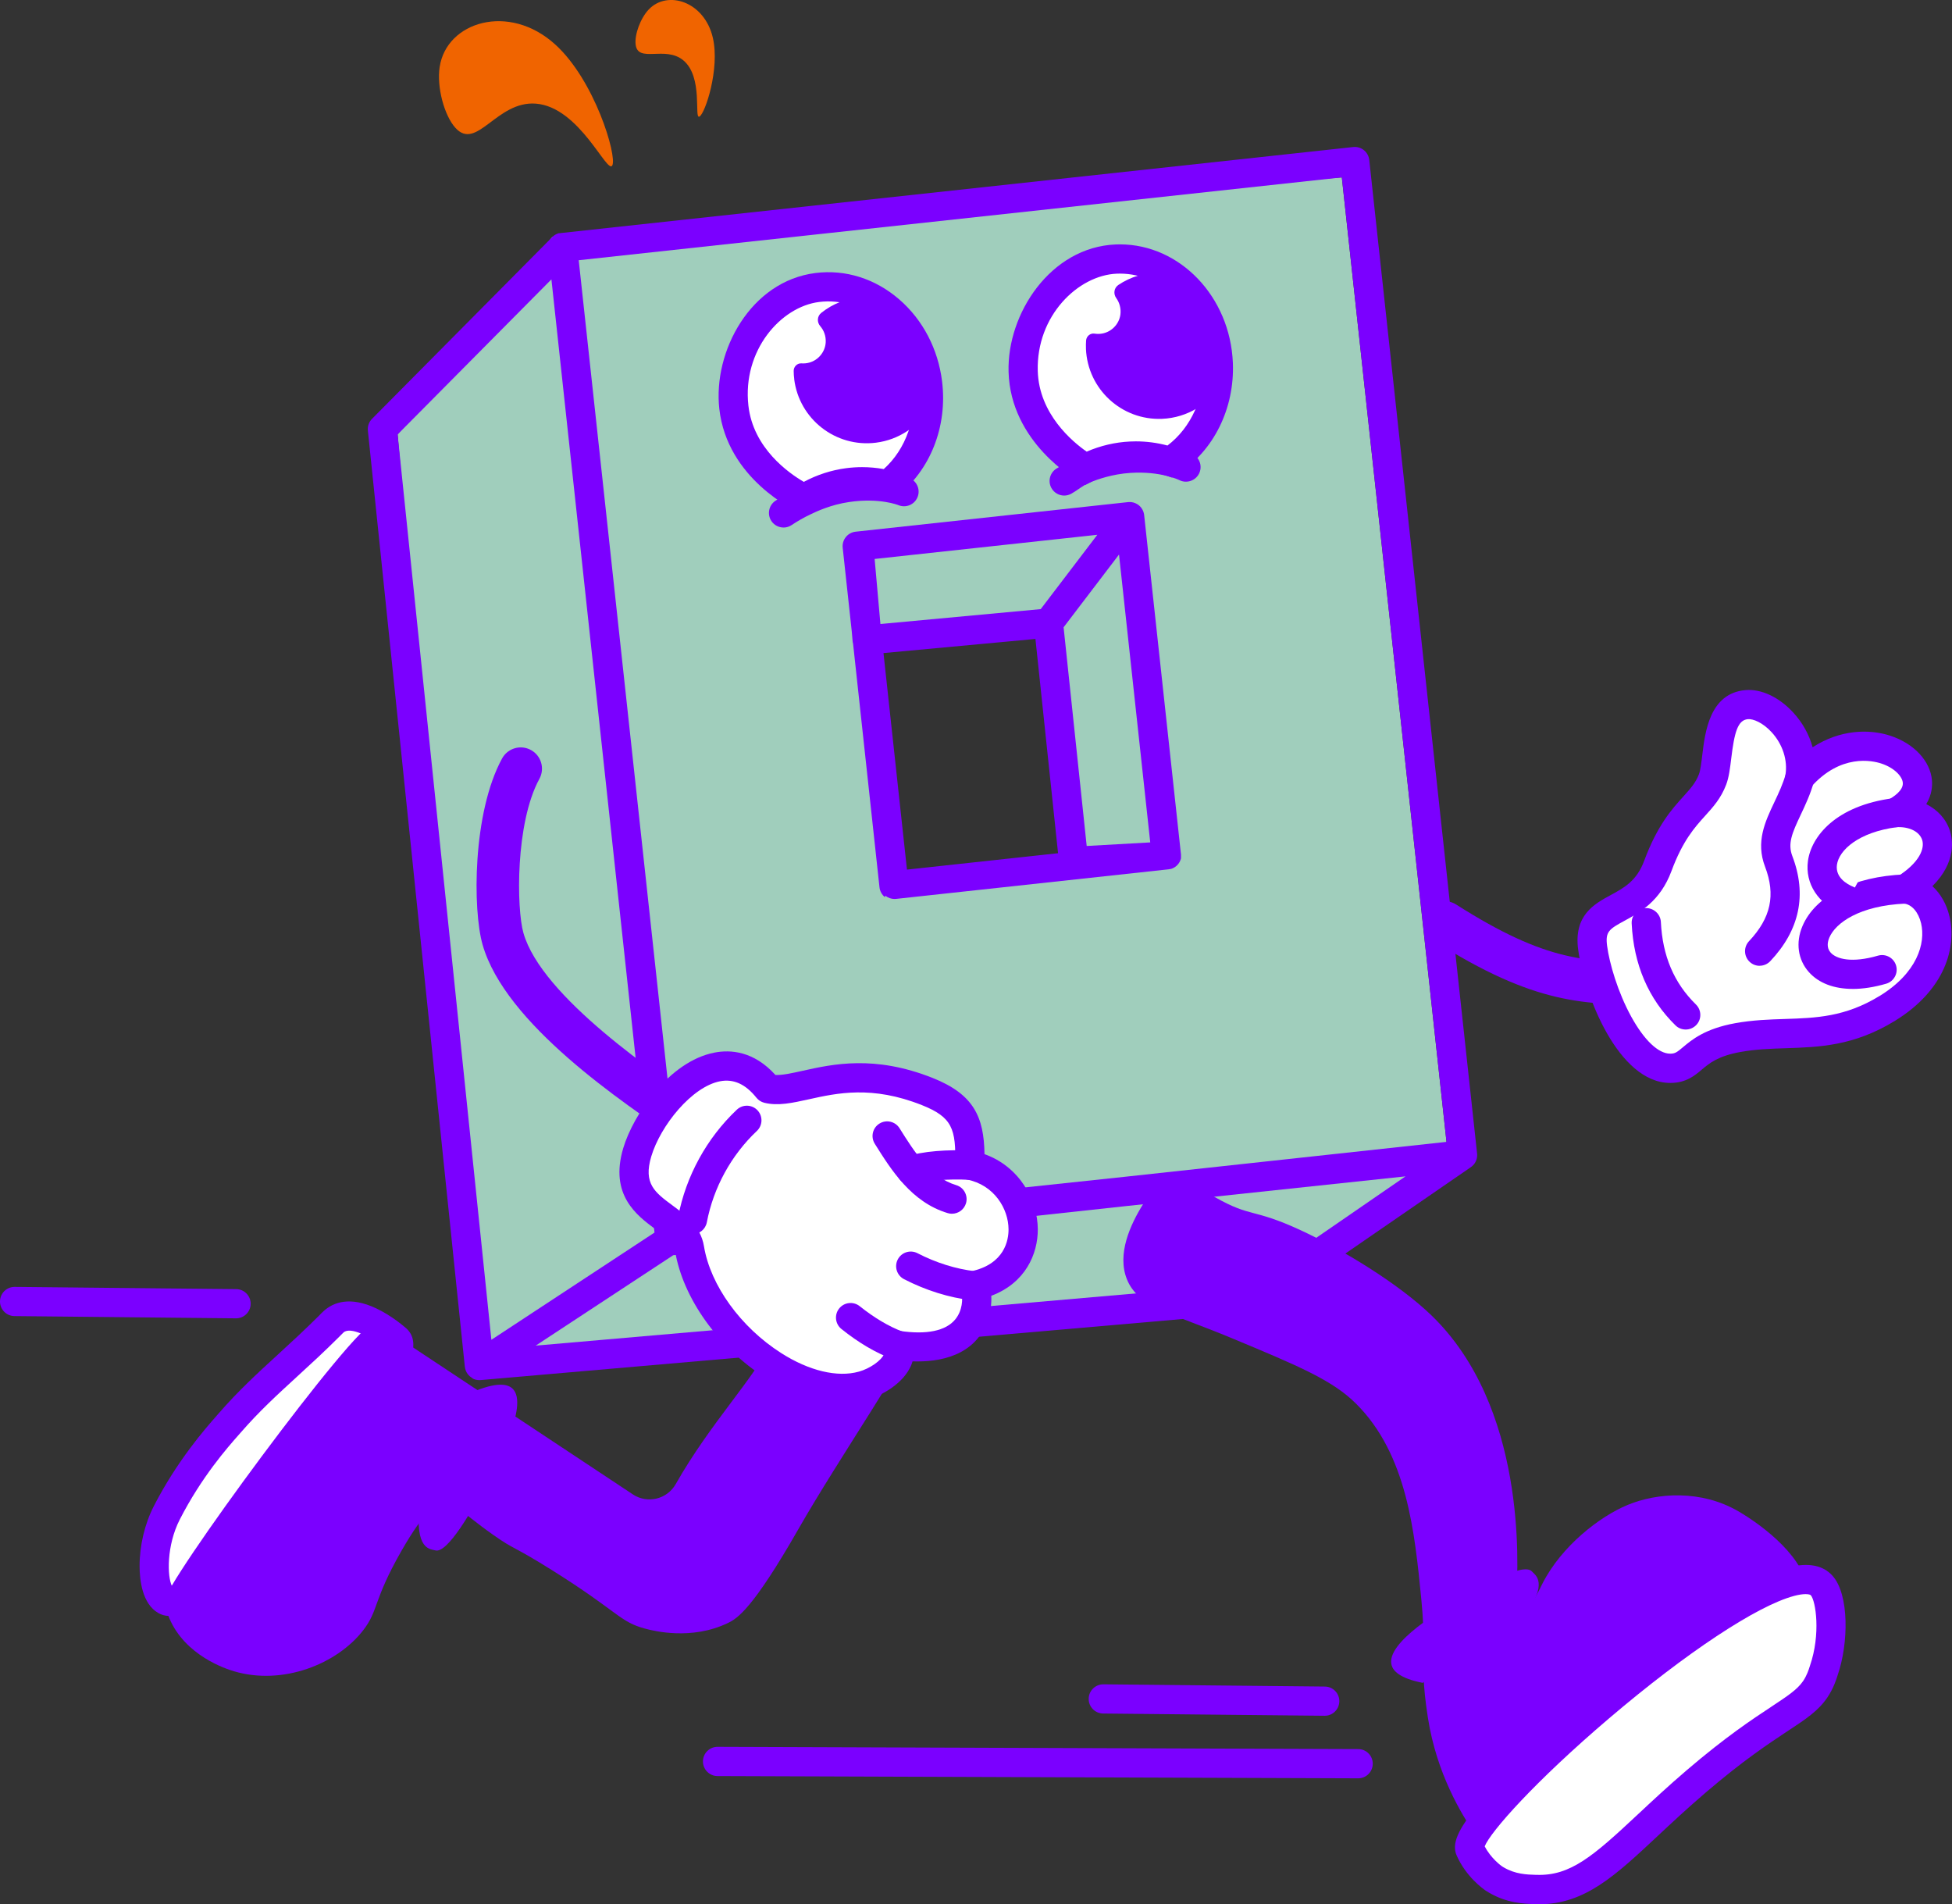
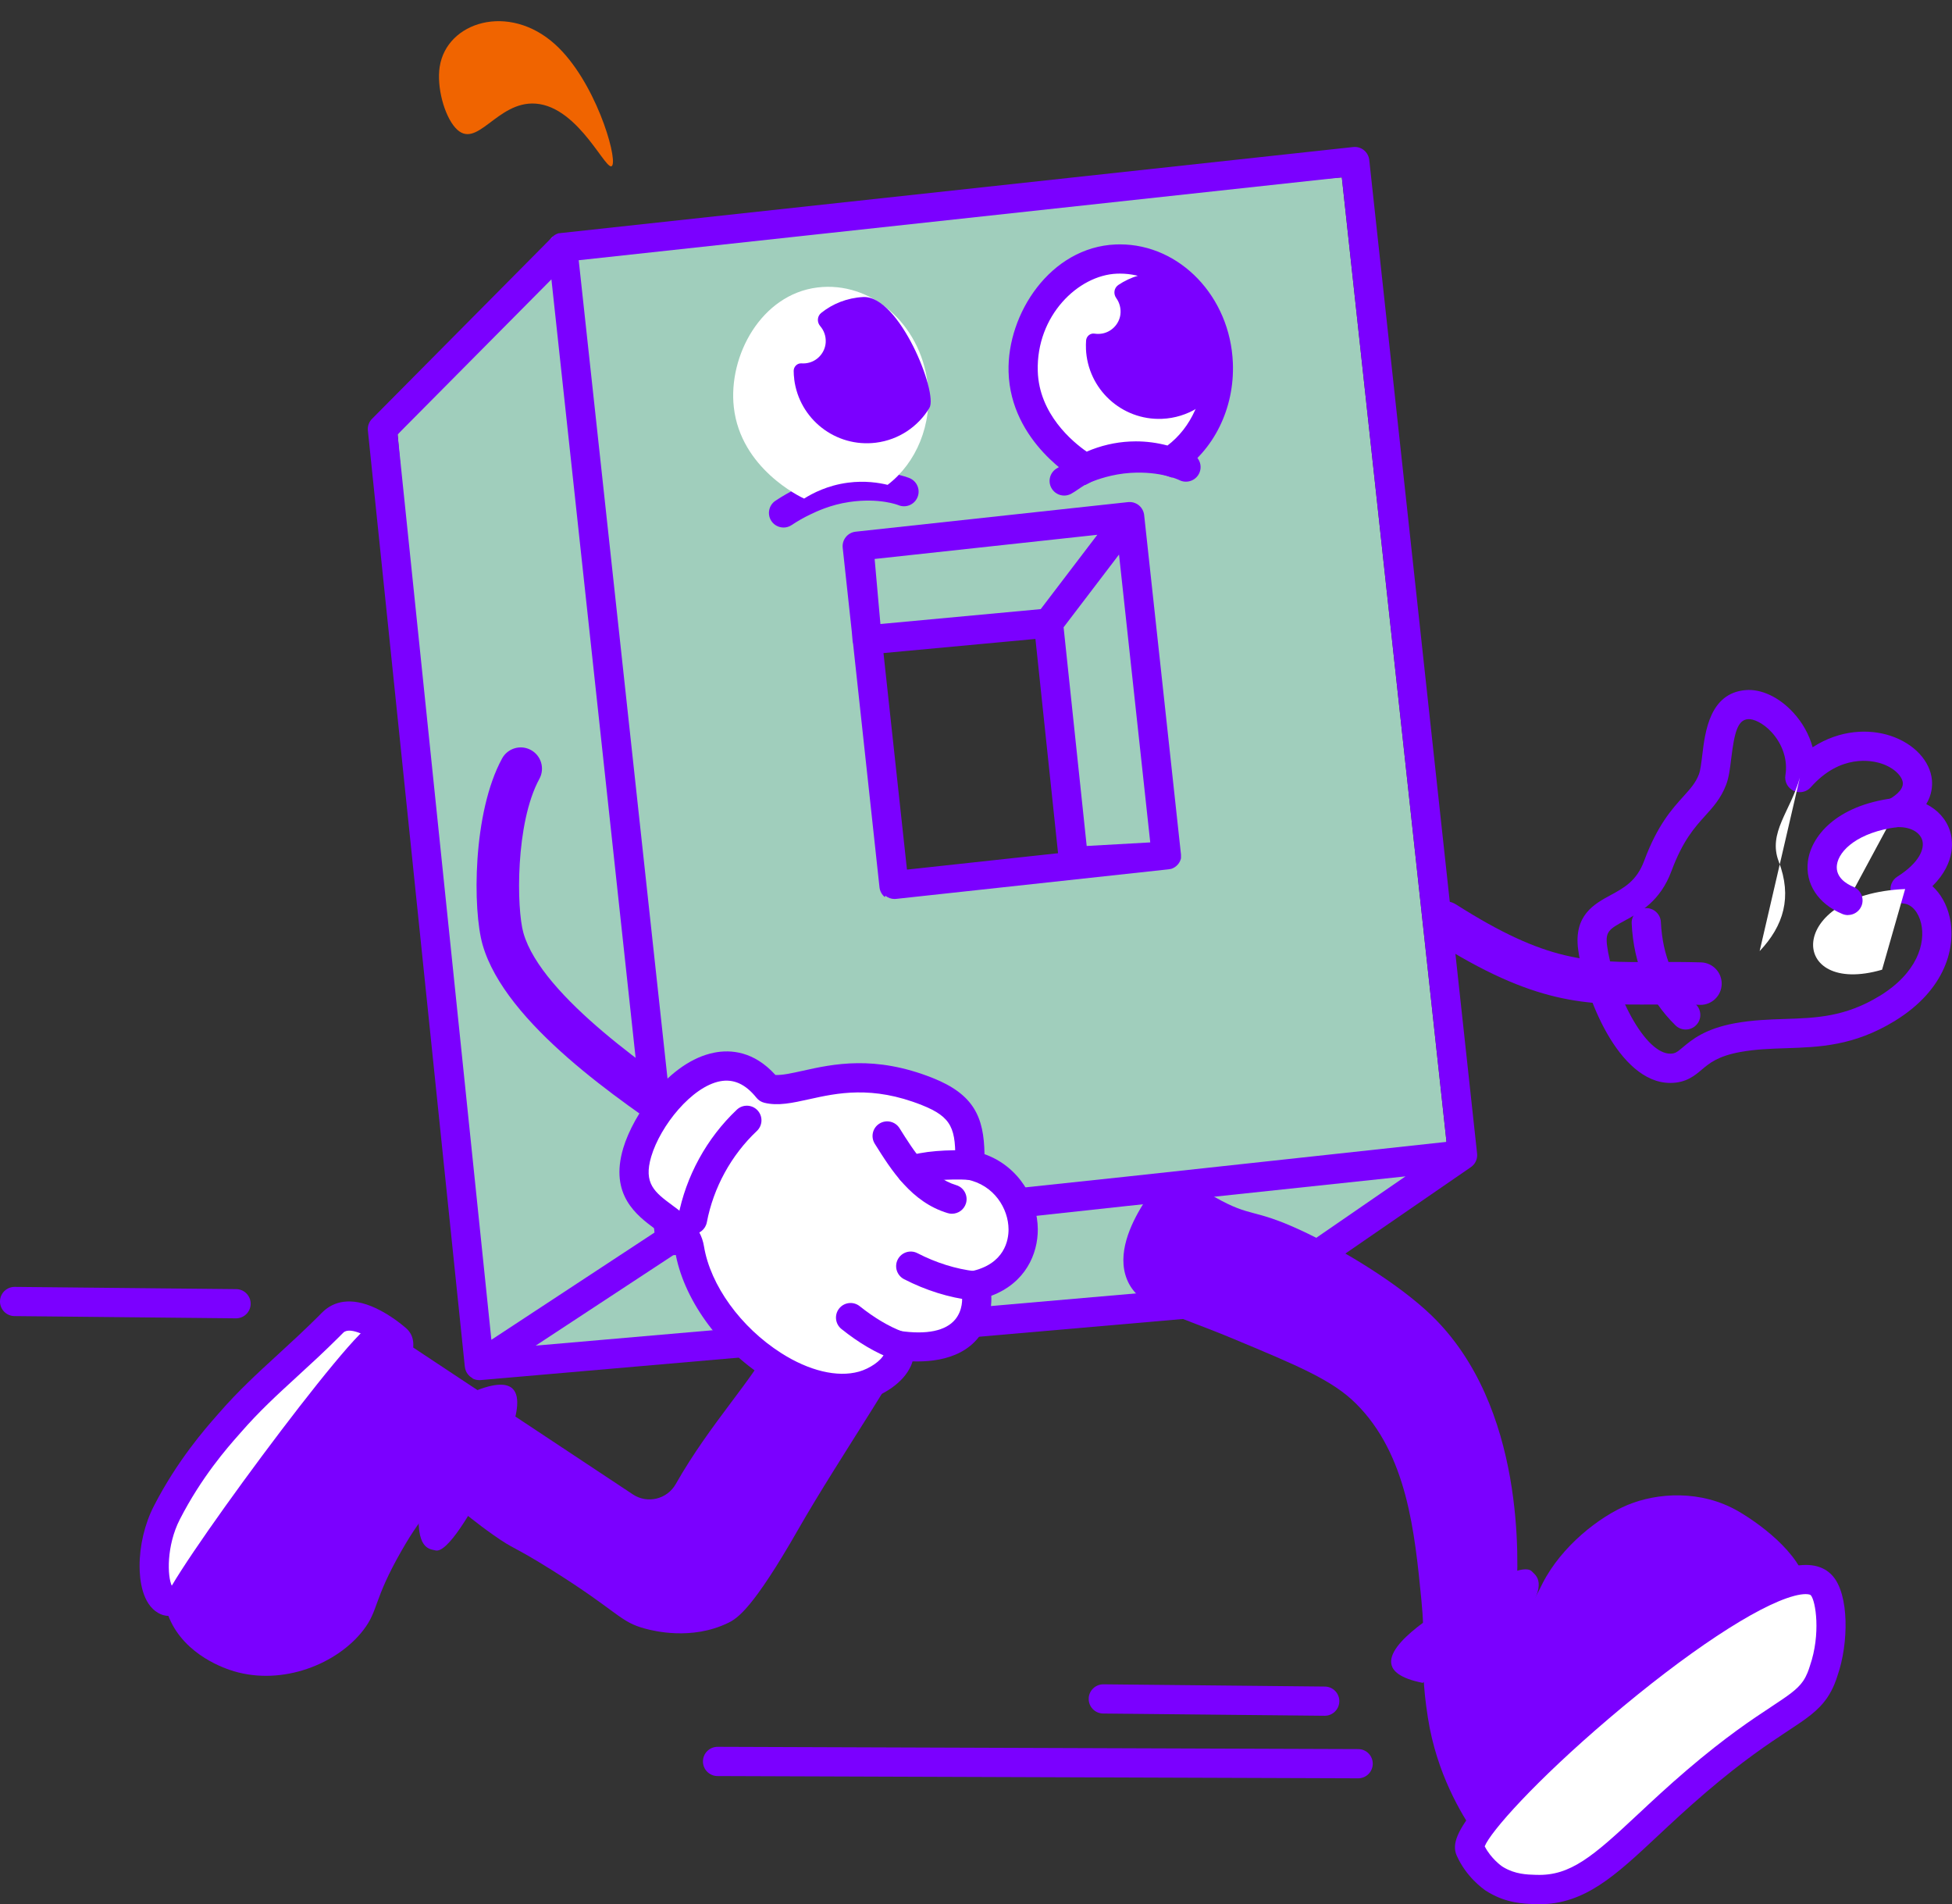
<svg xmlns="http://www.w3.org/2000/svg" id="Ebene_2" data-name="Ebene 2" viewBox="0 0 655.14 638.95">
  <rect x="0" y="0" width="655.14" height="638.95" fill="#333333" stroke="none" />
  <defs>
    <style>
      .cls-1 {
        fill: #7b00ff;
      }

      .cls-2 {
        fill: #fff;
      }

      .cls-3 {
        fill: #f06400;
      }

      .cls-4 {
        fill: #a0cebc;
      }
    </style>
  </defs>
  <g id="Ebene_2-2" data-name="Ebene 2">
    <path class="cls-4" d="M450.36,59.53l-265.02,20.01-51.89,66.24,27.69,316.73,262.86-23.02,61.48-56.33-35.13-323.64ZM299.14,296.52l-7.22-82.12,58.7-5.01,9.51,80.13-61,7Z" />
    <g>
      <g>
        <path class="cls-1" d="M570.72,337.19c3.84,0,7.01-3.06,7.12-6.92.12-3.94-2.98-7.22-6.92-7.34-5.74-.17-10.81-.15-15.7-.12-22.36.11-35.86.18-66.51-19.3-3.33-2.11-7.73-1.13-9.84,2.2-2.11,3.32-1.13,7.73,2.2,9.84,34.18,21.72,50.97,21.63,74.23,21.52,4.77-.02,9.71-.05,15.2.11.07,0,.14,0,.22,0Z" />
        <g>
-           <path class="cls-2" d="M633.36,338.41c-18.73,11.46-33.14,6.67-50.13,9.76-15.8,2.87-14.79,10.23-22.57,10.3-13.52.12-24.28-26.43-26.14-40.47-2.07-15.71,15.33-9.76,21.86-27.39,6.95-18.75,14.88-19.92,18.38-29.04,2.54-6.64.27-24.14,11.44-25.12,8.17-.72,20.13,10.95,17.87,24.48,21.63-24.49,54.32-.26,32,11.75,14.21-.92,21.63,14.06,3.32,25.63,12.1,1.09,18.33,25.18-6.04,40.1" />
          <path class="cls-1" d="M529.67,318.65c-1.52-11.55,5.36-15.29,10.89-18.29,4.5-2.44,8.75-4.75,11.24-11.45,4.44-11.98,9.3-17.37,13.21-21.69,2.37-2.63,4.09-4.53,5.19-7.4.51-1.32.82-3.95,1.13-6.5.94-7.74,2.5-20.7,14.46-21.75,5.27-.48,11.25,2.32,15.99,7.44,3.2,3.46,5.43,7.49,6.58,11.74,9.22-5.99,19.03-6.2,26.12-3.86,7.9,2.6,13.36,8.44,13.93,14.9.17,1.97-.03,4.92-1.91,8.03,3.8,1.9,6.67,5.02,7.95,8.97.83,2.55,2.38,10.39-5.89,18.56,2.73,2.49,4.78,6.03,5.76,10.24,2.35,10.04-1.26,24.5-18.4,35h0c-13.73,8.4-25.3,8.77-36.49,9.14-5.21.17-10.13.33-15.32,1.27-7.55,1.37-10.41,3.78-12.93,5.9-2.47,2.08-5.28,4.44-10.47,4.48h-.13c-17.45,0-28.91-29.59-30.9-44.73ZM630.8,334.23c12.69-7.77,15.54-17.7,13.97-24.4-.89-3.79-3.17-6.39-5.81-6.63-2.09-.19-3.83-1.69-4.33-3.73-.49-2.04.37-4.17,2.15-5.3,7.55-4.77,9.26-9.51,8.34-12.35-.92-2.82-4.41-4.52-8.73-4.25-2.31.15-4.39-1.33-5.03-3.54s.36-4.58,2.39-5.67c1.55-.83,5.12-3.06,4.88-5.71-.18-2.08-2.73-4.97-7.23-6.45-3.02-.99-13.65-3.35-23.66,7.97-1.45,1.64-3.81,2.12-5.78,1.18-1.98-.94-3.09-3.08-2.73-5.24.83-4.99-.91-10.39-4.67-14.46-2.95-3.19-6.17-4.49-7.93-4.33-3.43.3-4.53,4.48-5.58,13.16-.4,3.28-.77,6.38-1.71,8.83-1.75,4.58-4.33,7.44-7.07,10.46-3.52,3.9-7.5,8.31-11.29,18.53-3.76,10.15-10.69,13.91-15.75,16.66-5.25,2.85-6.46,3.7-5.85,8.39.78,5.93,3.6,15.6,8.12,23.82,4.34,7.88,9.09,12.39,13.06,12.39h.05c1.6-.01,2.2-.46,4.25-2.18,2.94-2.47,7.37-6.2,17.49-8.04,5.9-1.07,11.42-1.25,16.75-1.42,10.37-.34,20.17-.65,31.69-7.7h0Z" />
        </g>
        <g>
          <path class="cls-2" d="M552.54,309.62c.61,12.55,4.91,22.79,13.23,30.94" />
          <path class="cls-1" d="M565.77,345.46c1.27,0,2.54-.49,3.5-1.47,1.9-1.93,1.86-5.04-.07-6.93-7.36-7.21-11.21-16.27-11.77-27.68-.13-2.7-2.48-4.79-5.14-4.66-2.71.13-4.79,2.43-4.66,5.14.67,13.8,5.62,25.31,14.7,34.2.95.94,2.19,1.4,3.43,1.4Z" />
        </g>
        <g>
          <path class="cls-2" d="M604.08,260.93c-3.12,11.27-10.8,18.45-7.1,28.13,4.57,11.96,1.66,21.56-6.4,30.09" />
-           <path class="cls-1" d="M590.58,324.06c1.3,0,2.6-.52,3.57-1.54,9.86-10.44,12.35-22.28,7.42-35.21-1.62-4.23-.15-7.68,2.8-13.92,1.53-3.23,3.26-6.9,4.44-11.14.72-2.61-.81-5.31-3.42-6.03-2.61-.73-5.31.81-6.03,3.42-.95,3.43-2.43,6.55-3.86,9.57-3.09,6.53-6.29,13.28-3.1,21.62,3.62,9.49,1.96,17.19-5.38,24.98-1.86,1.97-1.77,5.07.2,6.93.95.9,2.16,1.34,3.37,1.34Z" />
+           <path class="cls-1" d="M590.58,324.06Z" />
        </g>
        <g>
          <path class="cls-2" d="M639.41,298.32c-40.27,1.69-39.36,36.28-7.74,27.07" />
-           <path class="cls-1" d="M621.81,331.84c3.43,0,7.21-.58,11.23-1.75,2.6-.76,4.09-3.48,3.34-6.08-.76-2.6-3.48-4.09-6.08-3.34-8.77,2.56-13.96,1.15-15.89-1.03-1.44-1.62-1.03-3.63-.44-5.03,2.06-4.85,10.01-10.75,25.65-11.41,2.71-.11,4.81-2.4,4.69-5.1s-2.39-4.79-5.1-4.69c-17.15.72-29.96,7.21-34.27,17.37-2.33,5.5-1.53,11.25,2.14,15.38,3.33,3.75,8.46,5.67,14.74,5.67Z" />
        </g>
        <g>
          <path class="cls-2" d="M636.08,272.68c-25.82,3.34-31.5,22.96-15.86,29.45" />
          <path class="cls-1" d="M620.22,307.04c1.92,0,3.75-1.14,4.53-3.02,1.04-2.5-.15-5.37-2.65-6.41-2.33-.96-6.14-3.21-5.58-7.4.66-4.93,7.25-10.99,20.19-12.66,2.69-.35,4.58-2.81,4.23-5.49-.35-2.69-2.79-4.59-5.49-4.23-19.41,2.51-27.57,12.93-28.66,21.1-1.01,7.57,3.42,14.38,11.55,17.75.61.26,1.25.38,1.88.38Z" />
        </g>
        <g>
          <path class="cls-2" d="M133.01,449.31c9.08,7.94-66.76,93.79-77.47,87.66-4.83-2.76-5.42-17.92.46-29.38,8.2-15.97,18.15-26.72,21.12-30.13,10.55-12.12,20.51-19.65,33.38-32.48.26-.25.75-.82,1.53-1.52,6.65-5.86,18.75,3.89,20.98,5.85h0Z" />
          <path class="cls-1" d="M53.1,541.23c-5.41-3.1-6.24-11.15-6.25-15.67-.02-6.87,1.72-14.24,4.79-20.2,7.86-15.32,17.42-26.16,21.02-30.25l.76-.87c6.57-7.56,12.95-13.39,19.69-19.57,4.39-4.02,8.92-8.18,13.96-13.19l.16-.17c.31-.33.83-.87,1.56-1.52,3.04-2.68,8.54-4.98,17.48-.76,5.01,2.36,9.18,5.91,9.97,6.6,5.11,4.47,2.5,12.68-9.32,29.27-9.79,13.74-25,31.43-38.76,45.07-17.86,17.71-26.33,22.27-31.33,22.27-1.5,0-2.69-.41-3.72-1ZM58.13,532.83h0,0ZM115.29,447.12c-.4.36-.71.68-.95.94-.18.19-.33.34-.39.4-5.14,5.13-9.76,9.36-14.22,13.44-6.82,6.25-12.71,11.65-18.92,18.78l-.8.91c-3.7,4.19-12.35,14.01-19.65,28.24-4.54,8.85-4.22,19.23-2.67,22.34,4.81-1.69,19.25-13.26,39.66-36.25,20.29-22.85,30.33-38.94,31.41-43.78-4.5-3.62-11.13-7.08-13.46-5.03ZM129.78,453s0,0,0,0c0,0,0,0,0,0ZM133,449.31h0,0Z" />
        </g>
        <path class="cls-1" d="M145.74,503.14c5.23-.76,8.22,3.73,19.72,11.84,7.53,5.31,6.39,3.49,19.72,11.84,22.72,14.23,22.68,17.41,31.55,19.73,2.51.65,15.31,3.99,27.62-1.97,3.08-1.49,8.25-4.6,23.66-31.57,13.61-23.81,38.88-60.6,38.59-64.86-.14-2.03-.65,3.97-13.15-.42-8.66-3.04-28.06-6.45-34.96,3.25-4.94,10.97-20.08,26.51-31.7,47.01-2.9,5.1-9.49,6.7-14.38,3.46l-52.77-34.96" />
        <path class="cls-1" d="M162.49,467.94l-32.04-21.22c-.87-.57-2.16-1.31-3.84-1.88,0,0-.73-.25-1.49-.43-5.08-1.2-70.84,88.02-69.93,93.06.31,1.76.86,3.43.86,3.43,0,0,.34,1.08.8,2.15,5.36,12.54,18.94,16.94,21.69,17.75,16.32,4.84,34.58-2.37,43.4-13.81,5.19-6.74,3.21-9.84,12.82-26.63,7.98-13.93,11.44-15.44,13.8-15.78" />
        <path class="cls-1" d="M158.57,462.43h0s0,0,0,0c-.33-.17-.63-.38-.9-.62,0,0,0,0,0,0-.55-.48-1.01-1.09-1.3-1.79-.09-.21-.16-.42-.22-.65-.07-.28-.12-.56-.15-.83l-32.53-314.05c-.15-1.46.36-2.92,1.4-3.96l60.49-60.99c.08-.08.16-.15.24-.23,0,0,0,0,0,0h0s0-.01.01-.01h0c.56-.49,1.22-.85,1.92-1.04t0,0s.01,0,.02,0c0,0,0,0,.02,0,0,0,.01,0,.02,0,0,0,0,0,.02,0,0,0,.01,0,.02,0,0,0,.01,0,.01,0,0,0,.01,0,.01,0,0,0,.01,0,.01,0h0s0,0,.01,0c0,0,0,0,.01,0,.02,0,0,0,.01,0,0,0,0,0,0,0,0,0,.01,0,.01,0,0,0,0,0,.01,0,0,0,0,0,.01,0,0,0,0,0,.01,0s0,0,.01,0c0,0,.01,0,.01,0,0,0,.01,0,.02,0,0,0,.01,0,.01,0,0,0,.01,0,.01,0,0,0,.01,0,.02,0,.03,0,.01,0,.02,0h0c.16-.03.32-.06.48-.07l265.84-28.85c2.7-.3,5.11,1.65,5.4,4.35l36.19,333.39c.14,1.29-.24,2.59-1.05,3.6-.37.46-.81.84-1.31,1.14-.06.04-.12.09-.18.13l-69.22,47.65c-.7.48-1.51.77-2.36.85l-260.34,22.64c-.06,0-.13.01-.19.01h-.01c-.08,0-.16,0-.24,0-.82,0-1.6-.2-2.3-.57ZM471.74,394.73l-93.21,9.91-152.59,16.56-46.15,30.33,239.72-20.85,52.23-35.96ZM185.07,93.74l-51.62,52.04,31.47,303.79,54.75-35.98-34.6-319.84ZM485.48,383.16l-35.13-323.64-256.12,27.8,35.09,323.31,148.15-15.75,108-11.72ZM296.98,301.03c-1.01-.81-1.66-2-1.8-3.29l-8.86-81.69c-.08-.29-.13-.58-.16-.88l-.29-3.31-3.04-28.05c-.29-2.69,1.65-5.11,4.35-5.4l91.38-9.92c.13-.01.26-.03.4-.03.96-.04,1.89.22,2.67.68.23.13.44.29.64.45.14.11.27.23.39.36.66.68,1.12,1.55,1.3,2.54.02.12.04.25.05.37l12.36,113.91s0,.01,0,.02h0s0,.01,0,.02h0s0,.01,0,.02h0s0,.01,0,.01c0,0,0,0,0,0,0,0,0,0,0,0,0,0,0,0,0,0,0,0,0,0,0,0h0s0,.01,0,.01c0,0,0,0,0,0s0,0,0,0h0s0,.01,0,.02c0,0,0,0,0,0h0s0,.01,0,.02c0,0,0,0,0,0h0s0,.01,0,.02,0,0,0,0h0s0,.01,0,.02h0s0,.01,0,.02,0,0,0,0h0s0,.01,0,.02h0s0,.01,0,.01h0s0,.01,0,.02h0v.02s0,0,0,0h0s0,.01,0,.02h0s0,.02,0,.02h0v.02s0,0,0,0h0v.02s0,0,0,0h0v.02h0v.02s0,0,0,0h0v.02h0v.02s0,.01,0,.01h0v.02h0v.02h0v.02h0v.02h0v.02h0v.02h0v.02s0,0,0,0h0v.02h0v.02s0,0,0,0h0v.02h0s0,.01,0,.01h0v.02h0s0,.01,0,.02h0s0,.02,0,.02h0s0,.02,0,.02h0s0,.01,0,.01h0s0,.01,0,.02h0s0,.01,0,.01h0s0,.01,0,.02h0s0,.01,0,.01h0s0,.01,0,.02h0s0,.01,0,.01h0s0,.01,0,.02h0s0,.01,0,.01c0,0,0,0,0,0,0,.02,0,.04,0,.06h0s0,0,0,.01h0s0,.01,0,.02c0,0,0,0,0,0,0,0,0,0,0,.01,0,0,0,0,0,0,0,0,0,0,0,0h0s0,.01,0,.01c0,0,0,0,0,0s0,0,0,0c0,0,0,0,0,0,0,0,0,0,0,0s0,0,0,0c0,0,0,0,0,0,0,0,0,0,0,0,0,0,0,0,0,0,0,0,0,0,0,0,0,0,0,0,0,0,0,0,0,0,0,0,0,0,0,0,0,0,0,0,0,0,0,0,0,0,0,0,0,0,0,0,0,0,0,0s0,0,0,0,0,0,0,0,0,0,0,0c0,0,0,0,0,0,0,0,0,0,0,0,0,0,0,0,0,0,0,0,0,0,0,0,0,0,0,0,0,0,0,0,0,0,0,0,0,0,0,0,0,0,0,0,0,0,0,0,0,0,0,0,0,0,0,0,0,0,0,0,0,0,0,0,0,0,0,0,0,0,0,0,0,0,0,0,0,0,0,0,0,0,0,0,0,0,0,0,0,0,0,0,0,0,0,0,0,0,0,0,0,0,0,0,0,0,0,0,0,0,0,0,0,0,0,0,0,0,0,0,0,0,0,0,0,0,0,0,0,0,0,0,0,0,0,0,0,.01,0,0,0,0,0,0,0,0,0,0,0,.01,0,0,0,0,0,0,0,0,0,0,0,.01,0,0,0,0,0,0v.06s-.01,0-.01,0h0s0,.02,0,.03h0s0,.01,0,.01c0,0,0,0,0,0,0,0,0,0,0,.01h0s0,.01,0,.02c0,0,0,0,0,0,0,0,0,0,0,.01h0s0,.01,0,.01c0,0,0,0,0,0,0,0,0,0,0,.01,0,0,0,0,0,0,0,0,0,0,0,.01h0s0,.01,0,.01c0,0,0,0,0,0,0,0,0,0,0,.01,0,0,0,0,0,0,0,0,0,0,0,.01,0,0,0,0,0,0,0,0,0,0,0,.01,0,0,0,0,0,0,0,0,0,0,0,.01h0s0,.01,0,.02h0s0,.01,0,.01h0s0,.01,0,.02c0,0,0,0,0,0,0,0,0,0,0,.01h0c-.17.69-.49,1.34-.94,1.9-.63.78-1.48,1.35-2.43,1.63h0s-.01,0-.01,0c0,0,0,0-.01,0h0s0,0-.01,0,0,0-.01,0c0,0,0,0,0,0,0,0-.01,0-.01,0,0,0,0,0-.01,0-.01,0,0,0-.01,0,0,0,0,0-.01,0,0,0,0,0-.01,0,0,0,0,0-.01,0,0,0,0,0-.01,0,0,0,0,0-.01,0,0,0,0,0-.01,0-.23.06-.46.1-.69.12l-91.41,9.92c-.18.02-.35.03-.53.03-1.11,0-2.2-.38-3.07-1.08ZM347.52,214.4l-51,4.74,7.88,72.66,50.71-5.5-7.59-71.9ZM375.56,186.09l-18.59,24.4,7.75,73.38,21.33-1.2-10.48-96.59ZM368.29,179.45l-74.74,8.11,1.94,21.83,53.8-5,19-24.94Z" />
        <path class="cls-1" d="M455.81,596.72l-214.99-.76c-2.71,0-4.9-2.21-4.89-4.92,0-2.7,2.2-4.89,4.9-4.89h.02l214.99.76c2.71,0,4.9,2.21,4.89,4.92,0,2.7-2.2,4.89-4.9,4.89h-.02ZM444.56,575.73l-74.32-.75c-2.71-.03-4.88-2.25-4.85-4.95.03-2.69,2.22-4.85,4.9-4.85h.05l74.32.75c2.71.03,4.88,2.25,4.85,4.95-.03,2.69-2.22,4.85-4.9,4.85h-.05ZM79.18,442.37l-74.33-.75c-2.71-.03-4.88-2.25-4.85-4.95.03-2.69,2.22-4.85,4.9-4.85h.05s74.33.75,74.33.75c2.71.03,4.88,2.25,4.85,4.95-.03,2.69-2.22,4.85-4.9,4.85h-.05Z" />
        <path class="cls-3" d="M147.57,22.39c-1.05,6.81,1.53,16.34,5.26,20.49,7.14,7.96,13.82-9.05,26.93-8.11,14.81,1.06,24.1,24.04,25.75,20.72,1.61-3.26-5.91-28.57-19.19-40.59-15.56-14.09-36.42-7.56-38.74,7.49h0Z" />
-         <path class="cls-3" d="M217.77,3.14c-2.84,2.97-4.84,8.51-4.43,11.81.76,6.33,9.84.3,15.93,5.24,6.88,5.58,3.56,19.98,5.49,18.92,1.91-1.04,6.88-15.98,4.5-26.39-2.79-12.2-15.21-16.14-21.48-9.58h0Z" />
        <path class="cls-1" d="M477.79,562.85c-.37-8.28.51-13.15-.74-25.99-2.25-22.91-4.79-48.84-21.97-65.9-7.94-7.88-19.21-12.58-41.73-21.96-20.17-8.41-31.39-10.32-35.14-19.77-3.36-8.44,1.1-18.23,5.49-25.26,1.68-2.37,4.54-5.54,8.79-6.59,5.84-1.44,11.07,1.96,15.38,4.39,12.14,6.87,12.55,3.59,28.55,10.98,14.32,6.62,32.98,18.01,43.93,28.55,31.77,30.57,29.29,83.31,28.55,94.45.33,1.89.95,4.15,2.2,4.39" />
        <path class="cls-1" d="M477.79,562.85c.16,3.57.55,7.78,1.45,13.54,2.96,18.96,11.37,32.38,15.56,38.76l111.78-80.65c0-11.32-14.81-22.5-23-27.3-12.68-7.43-27.48-6.3-37.34-2.2-9.42,3.91-22.15,13.78-28.55,26.36-1.4,2.75-4.33,9.23-6.59,8.79l-33.3,22.7h0Z" />
        <g>
          <path class="cls-2" d="M611.41,532.03c3.66,4.12,4.41,17.77.71,28.47-.22.64-.98,3.54-2.9,6.36-5.16,7.57-15.14,9.7-39.73,30.7-25.39,21.7-35.36,37.05-53.89,36.46-3.39-.11-8.25-.18-13.38-3.18-.18-.1-.46-.27-.84-.52,0,0-5.24-3.46-8.01-9.72-4.59-10.4,102.97-105.51,118.02-88.58h0Z" />
          <path class="cls-1" d="M515.44,638.93h-.27c-3.73-.12-9.35-.3-15.41-3.84-.23-.13-.59-.35-1.07-.66-.02-.01-.04-.03-.07-.04-1.1-.75-6.61-4.74-9.73-11.79-1.7-3.86.32-8.61,7.2-16.93,4.84-5.85,11.93-13.2,20.51-21.26,18.52-17.4,39.79-34.36,56.9-45.36,22.01-14.15,35.21-17.41,41.57-10.26h0c5.6,6.3,5.39,22.63,1.69,33.33l-.07.21c-.36,1.16-1.33,4.25-3.42,7.32-3.03,4.45-7.11,7.15-13.29,11.22-6.25,4.13-14.81,9.78-27.3,20.45-6.32,5.4-11.72,10.45-16.48,14.9-14.07,13.16-24.34,22.75-39.57,22.75-.39,0-.78,0-1.18-.02ZM602.1,535.53c-12.37,3.28-36.13,19-62.01,41.03-24.97,21.25-39.83,38.08-41.79,42.98,2.13,4.11,5.58,6.55,5.81,6.71.26.17.45.28.58.36,3.91,2.29,7.72,2.41,10.78,2.5h.28c11.31.38,18.95-6.26,33.74-20.09,4.84-4.52,10.32-9.65,16.81-15.19,12.95-11.06,21.8-16.91,28.27-21.18,5.39-3.56,8.65-5.71,10.59-8.56,1.27-1.87,1.9-3.87,2.17-4.73.06-.21.12-.37.15-.47,3.64-10.53,1.95-21.71.26-23.61h0c-.13-.15-.65-.37-1.74-.37-.89,0-2.16.15-3.9.61ZM611.4,532.03h0,0Z" />
        </g>
        <path class="cls-1" d="M233.21,384.89c2.3,0,4.55-1.1,5.92-3.14,2.2-3.27,1.36-7.69-1.91-9.89-16.61-11.19-55.41-37.34-61.54-58.78-2.34-8.17-2.74-36.92,5.35-51.73,1.89-3.46.62-7.79-2.84-9.68-3.46-1.89-7.79-.62-9.68,2.84-9.94,18.2-9.89,50.8-6.54,62.49,7.56,26.45,46.38,52.61,67.24,66.66,1.23.83,2.62,1.22,4,1.22Z" />
        <path class="cls-2" d="M277.48,448.13c5.71-1.59,12.12-6.8,9.85-11.43,25.14,3.73,23.23-15.92,21.47-16.86,20.8-4.3,16.85-30.56-1.05-34.08.31-11.04-1.19-16.53-12.04-20.84-23.28-9.25-36.54,1.27-45.07-.82-13.78-17.18-32.83,4.24-36.94,18.01-5.16,17.29,13.11,17.11,14.79,27.27,3.65,22.16,30.56,43.9,48.99,38.75h0Z" />
        <g>
          <path class="cls-2" d="M289.55,465c6.77-1.89,14.38-8.06,11.69-13.56,29.84,4.43,27.57-18.89,25.48-20.01,24.68-5.1,20-36.26-1.25-40.44.37-13.1-1.41-19.62-14.29-24.73-27.62-10.97-43.36,1.51-53.48-.98-16.35-20.39-38.95,5.03-43.83,21.37-6.13,20.52,15.56,20.3,17.55,32.36,4.33,26.3,36.27,52.09,58.13,45.99h0Z" />
          <path class="cls-1" d="M256.9,462.32c-15.83-10.1-27.73-26.78-30.32-42.51-.44-2.65-2.83-4.54-6.69-7.41-6.14-4.55-15.41-11.42-10.71-27.15,3.33-11.16,15.36-29.07,30.58-32.04,5.41-1.06,13.24-.53,20.49,7.5,2.34.11,5.53-.6,9.13-1.4,10.18-2.26,24.13-5.35,43.63,2.4,13.84,5.5,17.23,13.12,17.41,25.57,11.7,4.15,17.84,15.33,17.89,25.19.04,8.32-4.15,18.02-15.61,22.34.14,2.73-.31,5.62-1.03,7.8-4.14,12.57-16.62,14.5-25.4,14.2-.15.53-.35,1.06-.58,1.58-2.55,5.68-9.27,9.78-14.8,11.32h0c-2.62.73-5.37,1.09-8.22,1.09-8.09,0-16.97-2.9-25.74-8.49ZM288.23,460.27c3.69-1.03,7.5-3.67,8.49-5.89.24-.53.16-.69.11-.79-.8-1.64-.63-3.58.45-5.05s2.88-2.22,4.68-1.95c9.03,1.34,15.48,0,18.65-3.86,2.51-3.06,2.46-6.97,2.18-8.36-.76-1.02-1.11-2.32-.92-3.63.29-2.05,1.84-3.69,3.86-4.11,11.57-2.39,12.78-10.67,12.76-14.12-.03-6.94-4.84-14.91-13.96-16.71-2.35-.46-4.02-2.55-3.96-4.95.34-12.13-1.01-15.99-11.2-20.04-16.7-6.63-28.44-4.03-37.88-1.94-5.56,1.23-10.36,2.3-14.96,1.17-1.05-.26-1.98-.85-2.65-1.69-3.69-4.6-7.69-6.4-12.24-5.52-9.44,1.84-19.96,14.84-23.06,25.22-2.73,9.14,1.2,12.05,7.16,16.46,4.42,3.27,9.43,6.98,10.53,13.69,2.16,13.1,12.33,27.17,25.92,35.83,9.35,5.97,18.85,8.24,26.06,6.23h0Z" />
        </g>
        <path class="cls-2" d="M287.33,436.7c-4.74-1.76-9.34-4.69-13.29-7.85" />
        <g>
          <path class="cls-2" d="M301.24,451.44c-5.63-2.09-11.08-5.56-15.76-9.31" />
          <path class="cls-1" d="M301.24,456.34c1.99,0,3.87-1.22,4.6-3.2.94-2.54-.35-5.36-2.89-6.3-4.55-1.69-9.53-4.64-14.41-8.54-2.11-1.69-5.2-1.35-6.89.76-1.69,2.11-1.35,5.2.76,6.89,5.77,4.62,11.53,8.01,17.12,10.08.56.21,1.14.31,1.7.31Z" />
        </g>
        <path class="cls-2" d="M308.8,419.84c-6.16-.71-12.23-2.69-17.75-5.54" />
        <g>
          <path class="cls-2" d="M326.72,431.43c-7.31-.84-14.52-3.2-21.06-6.57" />
          <path class="cls-1" d="M326.73,436.34c2.46,0,4.58-1.84,4.87-4.34.31-2.69-1.62-5.12-4.31-5.43-6.43-.74-13.13-2.83-19.37-6.06-2.41-1.24-5.37-.3-6.61,2.11-1.24,2.41-.3,5.36,2.11,6.61,7.29,3.76,15.16,6.22,22.75,7.09.19.02.38.03.57.03Z" />
        </g>
        <path class="cls-2" d="M307.75,385.76c-5.85-.33-13.03.15-16.52,1.51" />
        <g>
          <path class="cls-2" d="M325.47,391c-6.94-.4-15.46.17-19.6,1.79" />
          <path class="cls-1" d="M305.88,397.69c.59,0,1.2-.11,1.78-.34,3.08-1.2,10.79-1.85,17.54-1.46,2.69.15,5.02-1.91,5.17-4.62.15-2.7-1.91-5.02-4.62-5.17-7.05-.4-16.48.1-21.66,2.11-2.52.98-3.77,3.83-2.79,6.35.75,1.94,2.61,3.12,4.57,3.12Z" />
        </g>
        <path class="cls-2" d="M284.4,377.49c4.59,7.33,9.73,15.29,18.33,17.85" />
        <g>
          <path class="cls-2" d="M297.76,381.19c5.45,8.7,11.55,18.14,21.75,21.18" />
          <path class="cls-1" d="M319.51,407.27c2.11,0,4.06-1.37,4.7-3.5.77-2.59-.7-5.33-3.3-6.1-8.66-2.59-14.15-11.35-19-19.09-1.44-2.3-4.47-2.99-6.76-1.55-2.3,1.44-2.99,4.46-1.55,6.76,5.48,8.75,12.3,19.64,24.5,23.28.47.14.94.21,1.4.21Z" />
        </g>
        <path class="cls-2" d="M244.7,373.06c-7.89,7.44-13.35,17.42-15.38,28.08" />
        <g>
          <path class="cls-2" d="M250.66,375.92c-9.36,8.83-15.84,20.67-18.25,33.31" />
          <path class="cls-1" d="M232.42,414.14c2.31,0,4.36-1.64,4.81-3.99,2.22-11.64,8.18-22.53,16.8-30.66,1.97-1.86,2.06-4.96.2-6.93s-4.96-2.06-6.93-.2c-10.1,9.54-17.1,22.31-19.7,35.96-.51,2.66,1.24,5.23,3.9,5.73.31.06.62.09.92.09Z" />
        </g>
        <path class="cls-1" d="M477.5,564.69c-7.88-1.56-9.92-4.08-10.44-5.92-2.15-7.62,17.31-18.99,24.37-23.11,5.39-3.15,19.89-11.62,22.77-8.31,1.02,1.18,5.83,3.62-2.89,15.56" />
        <path class="cls-1" d="M159.88,466.58c7.74-3.03,10.8-1.93,12.17-.59,5.7,5.55-5.84,26.52-10.02,34.12-3.2,5.81-11.8,21.43-15.99,20.11-1.49-.47-6.94.06-5.19-15.4" />
      </g>
      <g>
        <path d="M364.37,160.73c1.37,0,2.68-.8,3.27-2.14.79-1.8-.03-3.91-1.84-4.7-10.9-4.77-18.3-16.3-18.83-29.39-.74-18.09,11.74-33.34,27.82-34,16.1-.68,29.78,13.51,30.52,31.6.51,12.3-5.07,23.71-14.56,29.78-1.66,1.06-2.14,3.27-1.08,4.93,1.06,1.66,3.27,2.14,4.93,1.08,11.61-7.44,18.45-21.26,17.84-36.08-.91-22.02-17.95-39.24-37.95-38.43-20.02.82-35.56,19.41-34.66,41.42.65,15.79,9.72,29.78,23.1,35.63.46.2.95.3,1.43.3Z" />
        <path class="cls-1" d="M357.16,166.29c.8,0,1.62-.2,2.37-.61.79-.43,1.55-.96,2.37-1.51,1.29-.88,2.75-1.87,4.23-2.43,2.11-.8,7.03-2.66,13.3-3.06,10.16-.65,16.32,2.39,16.38,2.42,2.4,1.21,5.35.27,6.59-2.12,1.23-2.39.32-5.33-2.06-6.58-.34-.18-8.43-4.34-21.53-3.51-7.74.5-13.63,2.72-16.14,3.68-2.56.97-4.71,2.43-6.28,3.5-.62.42-1.2.82-1.59,1.03-2.37,1.31-3.23,4.29-1.92,6.66.9,1.62,2.57,2.53,4.3,2.53Z" />
        <g>
          <path class="cls-2" d="M364.37,157.16c-1.08-.6-20.38-11.76-20.97-32.51-.49-17.44,12.37-36.93,31.24-37.71,18.08-.74,33.41,14.93,34.23,35.02.58,13.99-6.02,26.42-16.2,32.93-2.87-.96-7.48-2.09-13.18-1.83-6.97.33-12.25,2.59-15.13,4.1Z" />
          <path class="cls-1" d="M361.99,161.44c-.93-.52-22.82-12.97-23.49-36.66-.55-19.5,14.08-41.85,35.94-42.75.48-.02.96-.03,1.43-.03,20.13,0,36.99,17.52,37.91,39.74.63,15.29-6.44,29.57-18.45,37.26l-1.97,1.26-2.22-.74c-3.7-1.23-7.53-1.76-11.4-1.58-4.52.21-9.05,1.44-13.09,3.55l-2.34,1.22-2.31-1.29ZM391.82,149.51c7.99-6.05,12.61-16.33,12.16-27.36-.7-16.96-13.2-30.34-28.11-30.34-.34,0-.68,0-1.03.02-12.97.53-27.07,14.08-26.54,32.67.41,14.44,11.7,23.78,16.42,27.05,4.6-2,9.58-3.17,14.55-3.4.65-.03,1.3-.05,1.94-.05,3.59,0,7.14.47,10.61,1.39Z" />
        </g>
        <path class="cls-1" d="M262.97,177.02c.94,0,1.88-.27,2.72-.83,2.01-1.34,4.13-2.55,6.32-3.59,2.03-.97,6.79-3.24,13-4.15,10.11-1.49,16.42,1.01,16.48,1.04,2.49,1.06,5.37-.11,6.43-2.6,1.06-2.49-.11-5.37-2.6-6.43-.35-.15-8.77-3.63-21.74-1.71-7.66,1.13-13.35,3.84-15.78,5-2.61,1.24-5.14,2.68-7.54,4.28-2.25,1.5-2.86,4.55-1.36,6.8.94,1.42,2.5,2.18,4.08,2.18Z" />
        <g>
          <path class="cls-2" d="M269.88,167.3c-1.13-.51-21.29-10.03-23.59-30.66-1.94-17.34,9.26-37.83,28.01-40.17,17.96-2.24,34.53,12.11,37.02,32.06,1.73,13.89-3.81,26.83-13.41,34.16-2.94-.71-7.63-1.47-13.29-.73-6.91.9-11.99,3.6-14.74,5.34Z" />
-           <path class="cls-1" d="M267.86,171.77c-.97-.44-23.81-11.03-26.44-34.58-2.16-19.39,10.56-42.87,32.27-45.58,10.08-1.26,20.07,1.89,28.13,8.87,7.91,6.85,13.01,16.6,14.36,27.45,1.89,15.19-3.97,30.01-15.3,38.67l-1.86,1.42-2.28-.55c-3.79-.92-7.66-1.13-11.5-.63-4.48.59-8.9,2.18-12.75,4.62l-2.23,1.41-2.41-1.09ZM296.61,157.4c7.47-6.7,11.21-17.32,9.85-28.27-1.05-8.44-4.98-15.99-11.05-21.25-5.93-5.13-13.2-7.46-20.49-6.55-12.89,1.61-25.8,16.28-23.74,34.76,1.6,14.35,13.63,22.72,18.6,25.6,4.42-2.37,9.28-3.95,14.22-4.59,1.78-.23,3.56-.35,5.33-.35,2.44,0,4.87.22,7.29.65Z" />
        </g>
      </g>
    </g>
    <path class="cls-1" d="M364.47,117.02c.56,13.55,11.99,24.08,25.54,23.52,8.66-.36,16.1-5.17,20.18-12.13,2.55-4.34-8.25-36.57-20.41-36.93-5.37-.16-10.34,1.39-14.42,4.13-1.48.99-1.76,2.98-.71,4.43s1.66,3.45,1.38,5.54c-.43,3.17-2.94,5.77-6.09,6.34-.89.16-1.76.16-2.59.03-1.42-.23-2.73.88-2.83,2.31-.07.91-.08,1.84-.04,2.77Z" />
    <path class="cls-1" d="M266.55,127.22c1.68,13.46,13.95,23,27.41,21.33,7.76-.97,14.22-5.46,17.97-11.67,3.01-4.97-10.12-37.86-22.26-37.21-5.36.29-10.19,2.24-14.03,5.31-1.4,1.11-1.51,3.12-.34,4.47,1.22,1.41,1.94,3.3,1.83,5.41-.17,3.19-2.45,5.99-5.54,6.82-.88.24-1.74.31-2.58.25-1.43-.11-2.65,1.1-2.63,2.54,0,.92.07,1.84.19,2.77Z" />
  </g>
</svg>